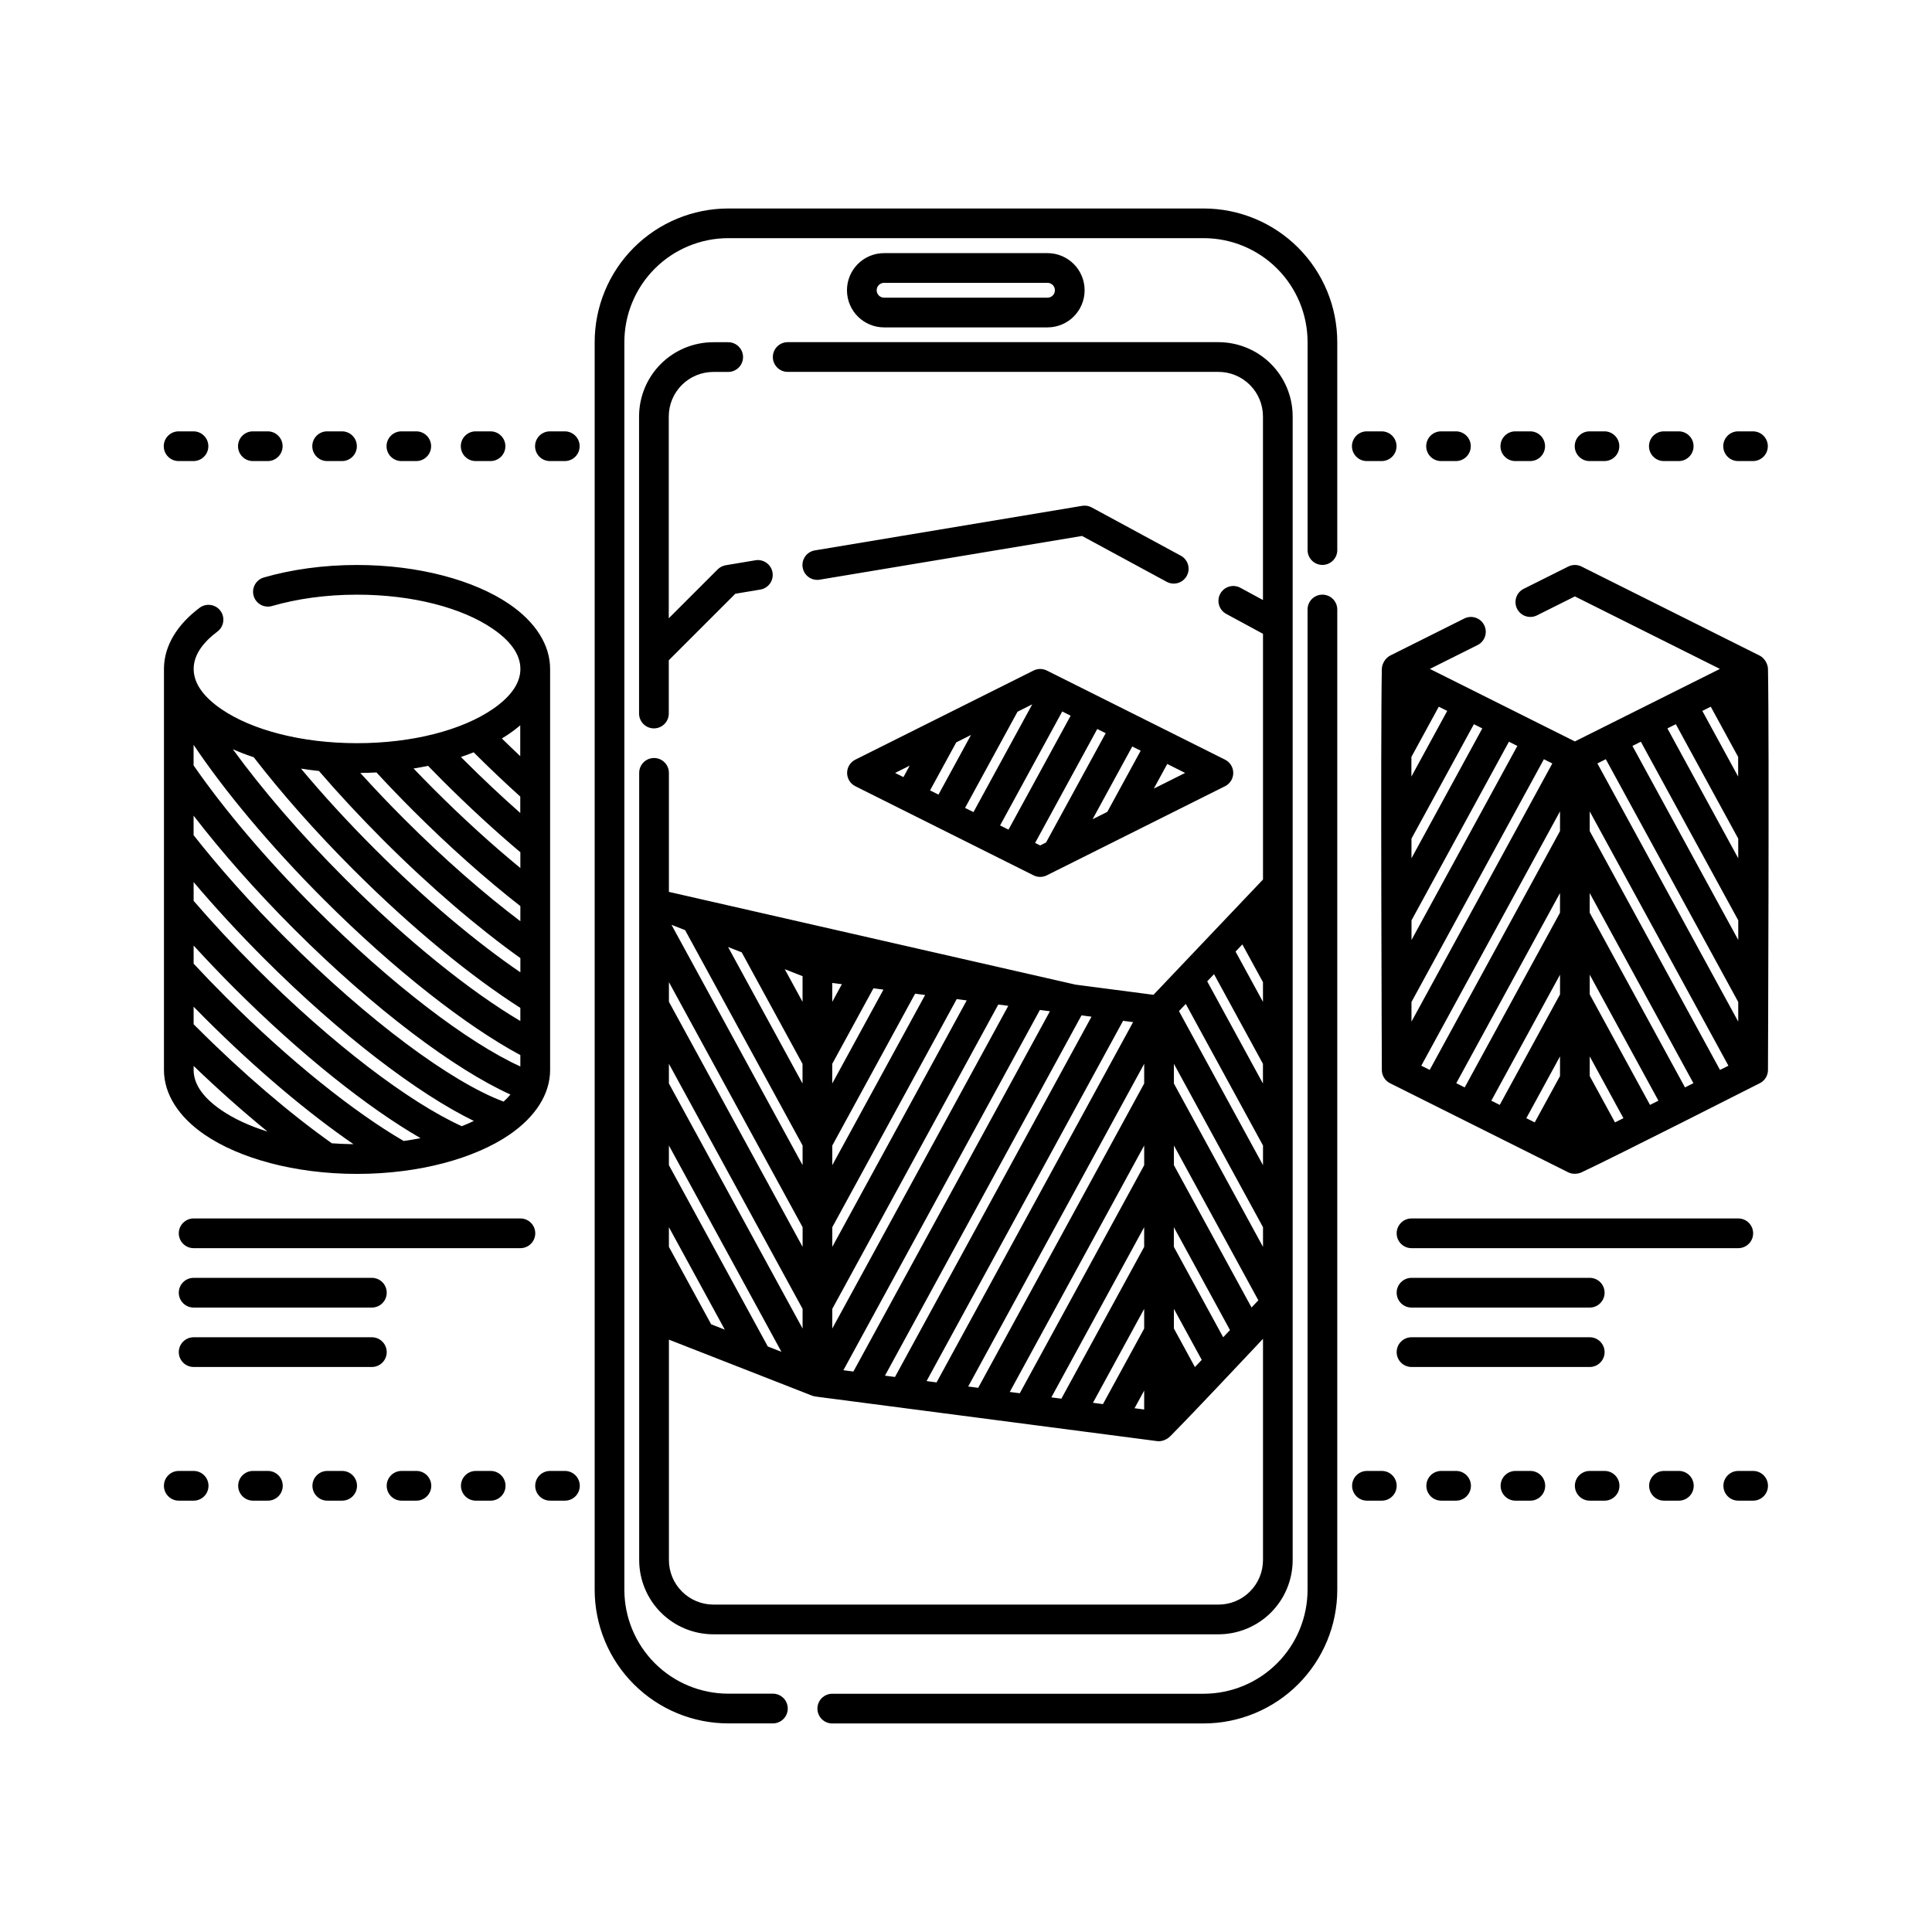
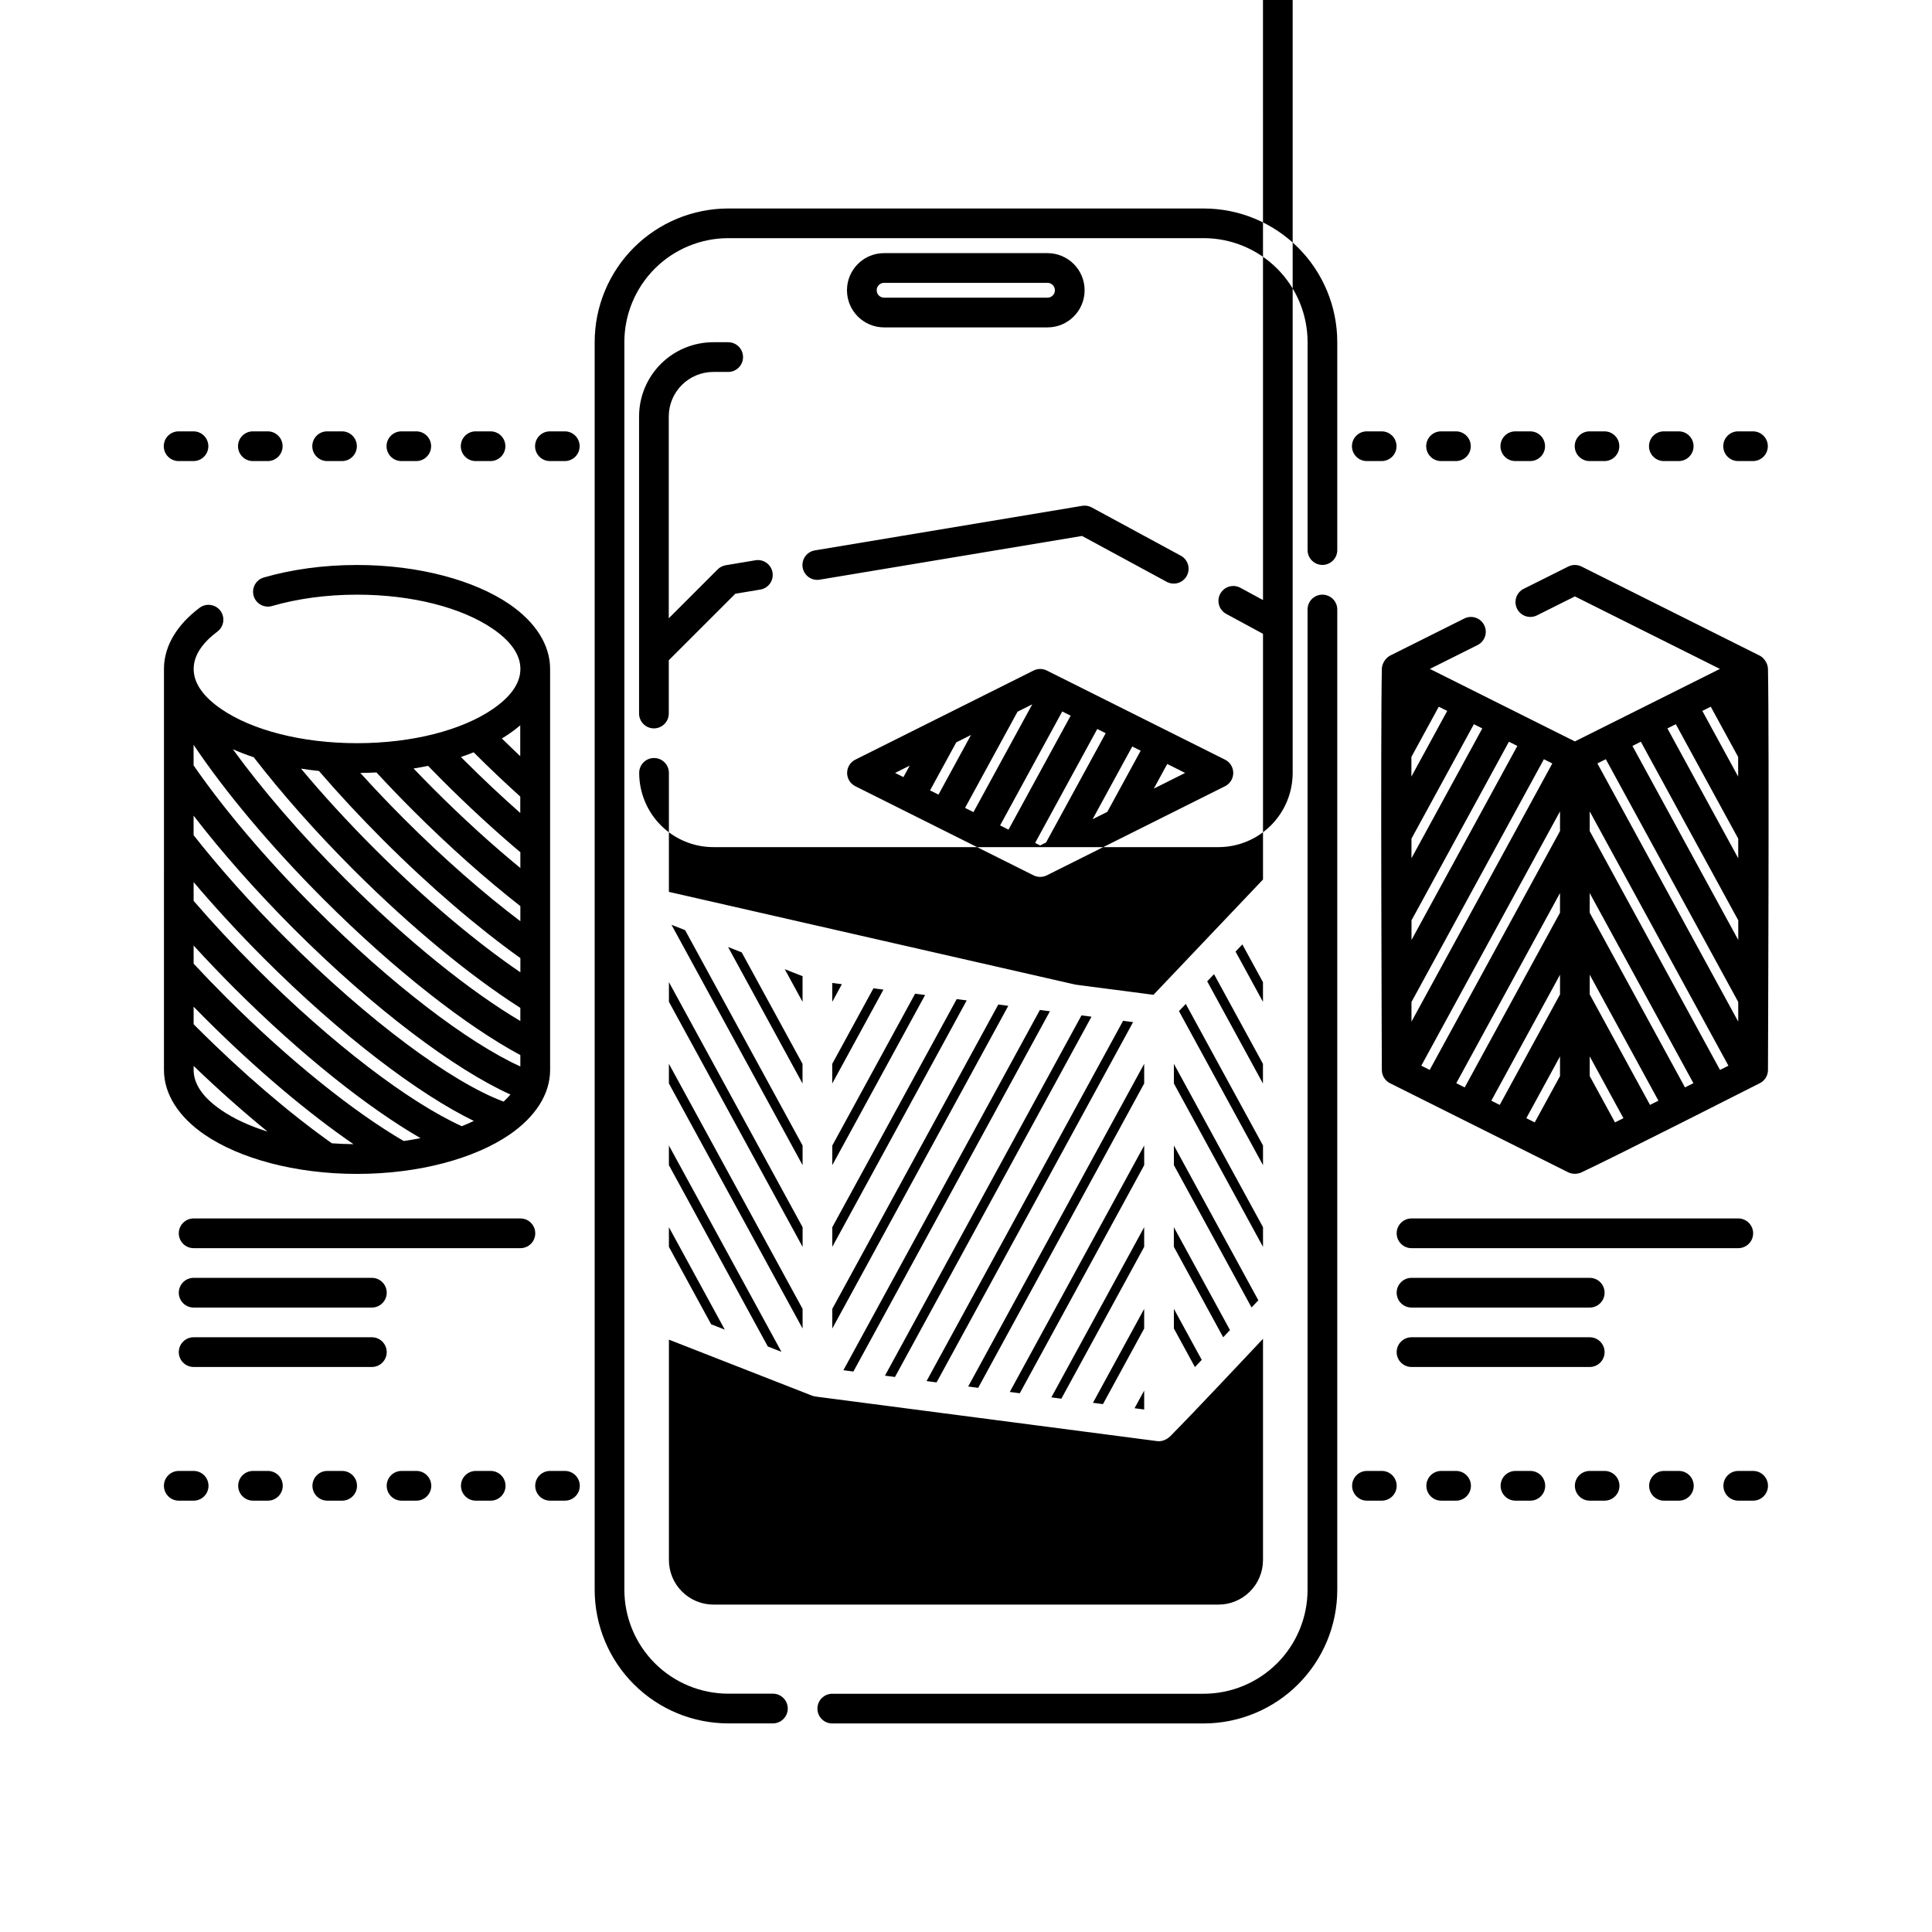
<svg xmlns="http://www.w3.org/2000/svg" fill="#000000" width="800px" height="800px" version="1.1" viewBox="144 144 512 512">
-   <path d="m364.57 600.73h98.398c9.395 0 18.406-3.731 25.047-10.375 6.644-6.644 10.375-15.652 10.375-25.047v-259.78c0-2.172-1.762-3.938-3.938-3.938-2.172 0-3.938 1.762-3.938 3.938v259.78c0 7.309-2.906 14.316-8.07 19.484-5.168 5.168-12.18 8.07-19.484 8.07h-98.398c-2.172 0-3.938 1.762-3.938 3.938 0 2.172 1.762 3.938 3.938 3.938zm133.82-310.95v-55.105c0-9.395-3.731-18.406-10.375-25.047-6.644-6.644-15.652-10.375-25.047-10.375h-125.95c-9.395 0-18.406 3.731-25.047 10.375-6.644 6.644-10.375 15.652-10.375 25.047v330.62c0 9.395 3.731 18.406 10.375 25.047 6.644 6.644 15.652 10.375 25.047 10.375h11.809c2.172 0 3.938-1.762 3.938-3.938 0-2.172-1.762-3.938-3.938-3.938h-11.809c-7.305 0-14.316-2.902-19.484-8.07-5.164-5.168-8.07-12.176-8.07-19.484v-330.62c0-7.309 2.906-14.316 8.07-19.484 5.168-5.168 12.18-8.07 19.484-8.07h125.95c7.305 0 14.316 2.902 19.484 8.07 5.164 5.168 8.07 12.176 8.07 19.484v55.105c0 2.172 1.762 3.938 3.938 3.938 2.172 0 3.938-1.762 3.938-3.938zm-19.68 13.238-6-3.25c-1.91-1.031-4.297-0.324-5.332 1.586-1.035 1.914-0.328 4.301 1.586 5.336l9.746 5.277v65.113l-29.027 30.555-20.656-2.695-107.76-24.582v-31.539c0-2.172-1.762-3.938-3.938-3.938-2.172 0-3.938 1.762-3.938 3.938v208.61c0 5.219 2.074 10.227 5.762 13.918 3.691 3.688 8.699 5.762 13.918 5.762h133.82c5.219 0 10.227-2.074 13.918-5.762 3.688-3.691 5.762-8.699 5.762-13.918v-303.07c0-5.219-2.074-10.227-5.762-13.918-3.691-3.688-8.699-5.762-13.918-5.762h-114.14c-2.172 0-3.938 1.762-3.938 3.938 0 2.172 1.762 3.938 3.938 3.938h114.14c3.133 0 6.137 1.242 8.348 3.461 2.215 2.211 3.461 5.215 3.461 8.348v48.66zm-1.934 197.84c-3.465 3.68-6.926 7.356-10.406 11.023-2.078 2.191-4.156 4.379-6.246 6.562-1.039 1.086-2.082 2.168-3.129 3.246-0.543 0.562-1.137 1.168-1.688 1.73-0.527 0.535-1.035 1.129-1.633 1.594-0.84 0.652-1.961 1.035-3.023 0.898-29.934-3.906-59.863-7.809-89.793-11.715-0.59-0.078-1.164-0.137-1.723-0.359l-37.863-14.816v58.406c0 3.133 1.242 6.137 3.461 8.348 2.211 2.215 5.215 3.461 8.348 3.461h133.82c3.133 0 6.137-1.242 8.348-3.461 2.215-2.211 3.461-5.215 3.461-8.348v-58.629l-1.934 2.055zm-187 40.832h3.938c2.172 0 3.938-1.762 3.938-3.938 0-2.172-1.762-3.938-3.938-3.938h-3.938c-2.172 0-3.938 1.762-3.938 3.938 0 2.172 1.762 3.938 3.938 3.938zm-59.039 0h3.938c2.172 0 3.938-1.762 3.938-3.938 0-2.172-1.762-3.938-3.938-3.938h-3.938c-2.172 0-3.938 1.762-3.938 3.938 0 2.172 1.762 3.938 3.938 3.938zm295.2 0h3.938c2.172 0 3.938-1.762 3.938-3.938 0-2.172-1.762-3.938-3.938-3.938h-3.938c-2.172 0-3.938 1.762-3.938 3.938 0 2.172 1.762 3.938 3.938 3.938zm-255.84 0h3.938c2.172 0 3.938-1.762 3.938-3.938 0-2.172-1.762-3.938-3.938-3.938h-3.938c-2.172 0-3.938 1.762-3.938 3.938 0 2.172 1.762 3.938 3.938 3.938zm-19.68 0h3.938c2.172 0 3.938-1.762 3.938-3.938 0-2.172-1.762-3.938-3.938-3.938h-3.938c-2.172 0-3.938 1.762-3.938 3.938 0 2.172 1.762 3.938 3.938 3.938zm-39.359 0h3.938c2.172 0 3.938-1.762 3.938-3.938 0-2.172-1.762-3.938-3.938-3.938h-3.938c-2.172 0-3.938 1.762-3.938 3.938 0 2.172 1.762 3.938 3.938 3.938zm393.6 0h3.938c2.172 0 3.938-1.762 3.938-3.938 0-2.172-1.762-3.938-3.938-3.938h-3.938c-2.172 0-3.938 1.762-3.938 3.938 0 2.172 1.762 3.938 3.938 3.938zm-59.039 0h3.938c2.172 0 3.938-1.762 3.938-3.938 0-2.172-1.762-3.938-3.938-3.938h-3.938c-2.172 0-3.938 1.762-3.938 3.938 0 2.172 1.762 3.938 3.938 3.938zm19.68 0h3.938c2.172 0 3.938-1.762 3.938-3.938 0-2.172-1.762-3.938-3.938-3.938h-3.938c-2.172 0-3.938 1.762-3.938 3.938 0 2.172 1.762 3.938 3.938 3.938zm19.68 0h3.938c2.172 0 3.938-1.762 3.938-3.938 0-2.172-1.762-3.938-3.938-3.938h-3.938c-2.172 0-3.938 1.762-3.938 3.938 0 2.172 1.762 3.938 3.938 3.938zm-78.719 0h3.938c2.172 0 3.938-1.762 3.938-3.938 0-2.172-1.762-3.938-3.938-3.938h-3.938c-2.172 0-3.938 1.762-3.938 3.938 0 2.172 1.762 3.938 3.938 3.938zm-314.88 0h3.938c2.172 0 3.938-1.762 3.938-3.938 0-2.172-1.762-3.938-3.938-3.938h-3.938c-2.172 0-3.938 1.762-3.938 3.938 0 2.172 1.762 3.938 3.938 3.938zm255.84-29.172-2.551 4.68 2.551 0.332zm-13.574 3.238 2.652 0.348 10.922-20.023v-5.211zm-11.023-1.438 2.652 0.348 21.945-40.234v-5.211l-24.602 45.098zm-11.02-1.438 2.652 0.348 32.969-60.445v-5.211zm-11.023-1.441 2.652 0.348 43.992-80.652v-5.211l-46.645 85.52zm41.051-96.914-52.078 95.477 2.652 0.348 52.078-95.477zm-63.102 94.039 2.652 0.348 52.082-95.48-2.652-0.348zm-11.02-1.441 2.652 0.348 52.078-95.477-2.652-0.348zm87.59-11.047 5.57 10.211 1.805-1.902-7.375-13.52zm-259.78 10.188h47.23c2.172 0 3.938-1.762 3.938-3.938 0-2.172-1.762-3.938-3.938-3.938h-47.23c-2.172 0-3.938 1.762-3.938 3.938 0 2.172 1.762 3.938 3.938 3.938zm322.75 0h47.23c2.172 0 3.938-1.762 3.938-3.938 0-2.172-1.762-3.938-3.938-3.938h-47.23c-2.172 0-3.938 1.762-3.938 3.938 0 2.172 1.762 3.938 3.938 3.938zm-196.8-58.695v5.211l26.207 48.047c1.203 0.469 2.41 0.941 3.613 1.414zm133.82 26.859 13.07 23.961 1.801-1.902-14.875-27.273v5.211zm-133.82-5.211v5.211l11.195 20.523c1.203 0.473 2.41 0.941 3.613 1.414zm0-43.297v5.211l35.426 64.945v-5.211zm89.941-15.363-2.652-0.348-43.992 80.652v5.211l46.645-85.52zm106.86 79.961h47.23c2.172 0 3.938-1.762 3.938-3.938 0-2.172-1.762-3.938-3.938-3.938h-47.23c-2.172 0-3.938 1.762-3.938 3.938 0 2.172 1.762 3.938 3.938 3.938zm-322.75 0h47.23c2.172 0 3.938-1.762 3.938-3.938 0-2.172-1.762-3.938-3.938-3.938h-47.23c-2.172 0-3.938 1.762-3.938 3.938 0 2.172 1.762 3.938 3.938 3.938zm259.78-37.738 20.574 37.715 1.801-1.902-22.375-41.023zm-259.78 21.996h86.594c2.172 0 3.938-1.762 3.938-3.938 0-2.172-1.762-3.938-3.938-3.938h-86.594c-2.172 0-3.938 1.762-3.938 3.938 0 2.172 1.762 3.938 3.938 3.938zm322.75 0h86.594c2.172 0 3.938-1.762 3.938-3.938 0-2.172-1.762-3.938-3.938-3.938h-86.594c-2.172 0-3.938 1.762-3.938 3.938 0 2.172 1.762 3.938 3.938 3.938zm-117.88-65.656-2.652-0.348-32.969 60.445v5.211zm54.906 16.805v5.211l23.617 43.297v-5.211zm-133.82-21.648v5.211l35.426 64.945v-5.211zm-133.82-83.281-0.004 106.55c0 6.359 3.844 12.426 10.836 17.195 9.105 6.207 23.77 10.355 40.332 10.355s31.227-4.148 40.332-10.355c6.992-4.769 10.836-10.836 10.836-17.195v-106.27c0-6.359-3.844-12.426-10.836-17.195-9.105-6.207-23.77-10.355-40.332-10.355-8.996 0-17.441 1.211-24.711 3.316-2.086 0.605-3.289 2.789-2.688 4.875 0.605 2.086 2.789 3.289 4.875 2.684 6.629-1.918 14.32-3.008 22.523-3.008 14.719 0 27.805 3.473 35.895 8.988 4.477 3.051 7.398 6.621 7.398 10.691 0 4.07-2.926 7.641-7.398 10.691-8.094 5.519-21.176 8.988-35.895 8.988s-27.805-3.473-35.895-8.988c-4.477-3.051-7.398-6.621-7.398-10.691 0-3.715 2.473-7.027 6.301-9.906 1.734-1.305 2.086-3.773 0.781-5.512-1.305-1.734-3.773-2.086-5.512-0.781-6.023 4.527-9.336 10.09-9.438 15.918zm324.95-3.254c-1.238 0.621-2.176 2.144-2.203 3.535-0.367 18.301 0 106.27 0 106.27 0 1.492 0.844 2.856 2.176 3.519l47.23 23.617c1.047 0.527 2.457 0.496 3.519 0 8.457-3.938 47.23-23.617 47.23-23.617 1.336-0.664 2.176-2.027 2.176-3.519 0 0 0.367-87.969 0-106.27-0.027-1.391-0.965-2.914-2.203-3.535-8.375-4.188-47.203-23.602-47.203-23.602-1.105-0.555-2.414-0.555-3.519 0l-11.809 5.902c-1.945 0.969-2.731 3.336-1.758 5.277 0.969 1.945 3.336 2.731 5.277 1.758l10.047-5.023 38.43 19.215-38.43 19.215-38.43-19.215 12.637-6.32c1.945-0.969 2.731-3.336 1.758-5.277-0.969-1.945-3.336-2.731-5.277-1.758 0 0-15.684 7.84-19.652 9.824zm-147.84 129.83v5.211l24.602-45.098-2.652-0.348-21.945 40.234zm93.68-37.52-1.805 1.902 22.27 40.828v-5.211zm-101.55 42.73v-5.211l-31.133-57.074-3.609-1.414zm-161.38-41.992v4.644c0.223 0.227 0.449 0.453 0.676 0.68 12.445 12.445 24.914 23.043 35.945 30.867 1.879 0.137 3.793 0.219 5.738 0.238-11.922-8.195-25.672-19.703-39.379-33.414-1.004-1.008-2-2.012-2.981-3.019zm0-16.203v4.797c2.734 2.941 5.59 5.898 8.551 8.859 16.898 16.898 33.828 30.383 47.113 38.133 1.523-0.211 3.012-0.469 4.465-0.758-13.852-7.996-31.602-22.012-49.273-39.68-3.793-3.793-7.418-7.594-10.852-11.352zm0 31.895v1.066c0 4.07 2.926 7.641 7.398 10.691 3.305 2.254 7.445 4.168 12.191 5.644-6.34-5.164-12.945-11.008-19.59-17.402zm0-48.711v4.969c4.988 5.777 10.492 11.711 16.422 17.637 20.328 20.328 40.684 35.73 54.641 42.078 1.109-0.438 2.176-0.902 3.195-1.395-14.555-7.062-35.109-22.574-55.531-42.992-6.832-6.836-13.121-13.68-18.723-20.297zm369.98 46.188v5.211l6.699 12.277 2.231-1.113zm-16.805 16.375 2.231 1.113 6.699-12.277v-5.211zm16.805-38.023v5.211l15.977 29.289 2.231-1.117zm-26.078 33.383 2.231 1.117 15.977-29.289v-5.211zm-343.91-75.531v5.172c6.828 8.672 15.047 17.926 24.293 27.172 22.012 22.012 44.016 38.273 57.859 43.43 0.668-0.609 1.273-1.23 1.812-1.879-14.605-6.578-36.059-22.551-57.367-43.859-10.25-10.254-19.273-20.523-26.594-30.035zm369.98 20.504v5.211l25.254 46.297 2.231-1.117zm-35.355 50.391 2.231 1.117 25.254-46.297v-5.211zm-165.38-5.125v5.211l13.574-24.887-2.652-0.348zm101.18-23.766-1.805 1.902 14.77 27.074v-5.211l-12.961-23.766zm-125.17-5.785-3.613-1.414 19.73 36.176v-5.211zm224.73-37.359v5.211l34.531 63.305 2.231-1.113-36.762-67.398zm-44.633 67.398 2.231 1.113 34.531-63.305v-5.211l-36.762 67.398zm-325.35-79.578c7.934 11.469 19.016 24.645 32.164 37.793 20.254 20.254 40.516 35.637 54.426 41.992v-3.023c-14.188-7.621-33.199-22.352-52.125-41.277-14.305-14.309-26.215-28.656-34.469-40.941v5.457zm374.25-1.645-2.231 1.117 37.324 68.426v-5.207l-35.094-64.34zm-16.406 0-35.094 64.34v5.207l37.324-68.426-2.231-1.117zm-271.25 65.902c-12.957-8.25-28.625-21.02-44.254-36.641-10.164-10.164-19.117-20.344-26.398-29.781-1.945-0.645-3.793-1.359-5.539-2.125 7.68 10.578 17.82 22.398 29.633 34.211 16.672 16.672 33.371 30.023 46.555 37.809v-3.477zm85.207-6.281-2.551-0.332v5.012zm106.13-10.543c-0.602 0.633-1.199 1.266-1.801 1.902l7.266 13.324v-5.211l-5.465-10.012zm-116.55 15.223v-6.805l-4.719-1.852zm-74.785-11.598c-11.191-8-23.801-18.73-36.379-31.312-6.141-6.141-11.84-12.289-16.996-18.273-1.617-0.168-3.203-0.379-4.758-0.625 5.754 6.891 12.297 14.051 19.453 21.207 13.492 13.492 27.012 24.812 38.684 32.773v-3.769zm296.94-57.34-2.231 1.117 28.047 51.422v-5.207zm-34.961 0-25.816 47.332v5.207l28.047-51.422zm-261.98 43.566c-9.078-7.102-18.797-15.703-28.508-25.41-3.344-3.344-6.559-6.691-9.625-10.012-1.414 0.07-2.836 0.117-4.281 0.129 3.644 4.031 7.527 8.113 11.602 12.191 10.551 10.551 21.121 19.77 30.812 27.102zm88.77-31.773 47.23 23.617c1.105 0.555 2.414 0.555 3.519 0l47.23-23.617c1.336-0.664 2.176-2.027 2.176-3.519 0-1.492-0.844-2.856-2.176-3.519l-47.23-23.617c-1.105-0.555-2.414-0.555-3.519 0l-47.23 23.617c-1.336 0.664-2.176 2.027-2.176 3.519 0 1.492 0.844 2.856 2.176 3.519zm-88.77 17.5c-6.723-5.672-13.68-12.059-20.637-19.012-1.297-1.297-2.57-2.594-3.824-3.887-1.254 0.262-2.539 0.496-3.84 0.703 1.742 1.828 3.535 3.656 5.363 5.488 7.754 7.754 15.52 14.793 22.938 20.887v-4.184zm306.21-33.934-2.231 1.113 18.77 34.414v-5.207zm-53.516 0-16.539 30.32v5.207l18.77-34.414zm-113.38 31.348 15.805-28.965-2.234-1.117-16.469 30.195 1.34 0.668 1.562-0.785zm-12.18-4.527 2.231 1.117 16.469-30.195-2.231-1.113zm24.508-1.637 3.906-1.953 8.844-16.211-2.231-1.113-10.516 19.277zm-151.66-6c-4.086-3.688-8.223-7.609-12.359-11.734-1.09 0.438-2.215 0.852-3.375 1.238 0.219 0.219 0.441 0.441 0.664 0.664 5.051 5.051 10.105 9.797 15.066 14.176v-4.348zm131.77-22.492-13.902 25.488 2.231 1.113 15.574-28.555-3.906 1.953zm-16.234 8.121-6.945 12.73 2.234 1.117 8.617-15.805zm55.914 5.727-3.559 6.527 8.301-4.152zm-72.121 2.375 2.211 1.105 1.66-3.043zm216.16-17.555-2.234 1.117 9.492 17.402v-5.207zm-72.078 0-7.258 13.312v5.207l9.492-17.402zm-243.42 4.941c-0.914 0.781-1.902 1.535-2.965 2.258-0.613 0.418-1.246 0.824-1.914 1.223 1.629 1.594 3.254 3.16 4.875 4.691v-8.176zm39.359-17.242 17.637-17.633c-0.004 0 6.625-1.105 6.625-1.105 2.144-0.359 3.594-2.387 3.234-4.531-0.355-2.141-2.387-3.59-4.527-3.234l-7.871 1.316c-0.812 0.133-1.559 0.52-2.137 1.098l-12.961 12.961v-53.477c0-3.133 1.242-6.137 3.461-8.348 2.211-2.215 5.215-3.461 8.348-3.461h3.938c2.172 0 3.938-1.762 3.938-3.938 0-2.172-1.762-3.938-3.938-3.938h-3.938c-5.219 0-10.227 2.074-13.918 5.762-3.688 3.691-5.762 8.699-5.762 13.918v78.719c0 2.172 1.762 3.938 3.938 3.938 2.172 0 3.938-1.762 3.938-3.938v-14.113zm40.004-21.363 69.52-11.582 22.426 12.148c1.91 1.035 4.297 0.328 5.332-1.586 1.035-1.91 0.328-4.297-1.586-5.332l-23.617-12.793c-0.766-0.418-1.656-0.566-2.519-0.422l-70.848 11.809c-2.144 0.355-3.594 2.387-3.234 4.527 0.355 2.144 2.387 3.594 4.527 3.234zm148.92-39.305h-3.938c-2.172 0-3.938 1.762-3.938 3.938 0 2.172 1.762 3.938 3.938 3.938h3.938c2.172 0 3.938-1.762 3.938-3.938 0-2.172-1.762-3.938-3.938-3.938zm59.039 0h-3.938c-2.172 0-3.938 1.762-3.938 3.938 0 2.172 1.762 3.938 3.938 3.938h3.938c2.172 0 3.938-1.762 3.938-3.938 0-2.172-1.762-3.938-3.938-3.938zm19.68 0h-3.938c-2.172 0-3.938 1.762-3.938 3.938 0 2.172 1.762 3.938 3.938 3.938h3.938c2.172 0 3.938-1.762 3.938-3.938 0-2.172-1.762-3.938-3.938-3.938zm-39.359 0h-3.938c-2.172 0-3.938 1.762-3.938 3.938 0 2.172 1.762 3.938 3.938 3.938h3.938c2.172 0 3.938-1.762 3.938-3.938 0-2.172-1.762-3.938-3.938-3.938zm59.039 0h-3.938c-2.172 0-3.938 1.762-3.938 3.938 0 2.172 1.762 3.938 3.938 3.938h3.938c2.172 0 3.938-1.762 3.938-3.938 0-2.172-1.762-3.938-3.938-3.938zm-413.28 0h-3.938c-2.172 0-3.938 1.762-3.938 3.938 0 2.172 1.762 3.938 3.938 3.938h3.938c2.172 0 3.938-1.762 3.938-3.938 0-2.172-1.762-3.938-3.938-3.938zm39.359 0h-3.938c-2.172 0-3.938 1.762-3.938 3.938 0 2.172 1.762 3.938 3.938 3.938h3.938c2.172 0 3.938-1.762 3.938-3.938 0-2.172-1.762-3.938-3.938-3.938zm19.68 0h-3.938c-2.172 0-3.938 1.762-3.938 3.938 0 2.172 1.762 3.938 3.938 3.938h3.938c2.172 0 3.938-1.762 3.938-3.938 0-2.172-1.762-3.938-3.938-3.938zm19.68 0h-3.938c-2.172 0-3.938 1.762-3.938 3.938 0 2.172 1.762 3.938 3.938 3.938h3.938c2.172 0 3.938-1.762 3.938-3.938 0-2.172-1.762-3.938-3.938-3.938zm19.68 0h-3.938c-2.172 0-3.938 1.762-3.938 3.938 0 2.172 1.762 3.938 3.938 3.938h3.938c2.172 0 3.938-1.762 3.938-3.938 0-2.172-1.762-3.938-3.938-3.938zm236.16 0h-3.938c-2.172 0-3.938 1.762-3.938 3.938 0 2.172 1.762 3.938 3.938 3.938h3.938c2.172 0 3.938-1.762 3.938-3.938 0-2.172-1.762-3.938-3.938-3.938zm-314.88 0h-3.938c-2.172 0-3.938 1.762-3.938 3.938 0 2.172 1.762 3.938 3.938 3.938h3.938c2.172 0 3.938-1.762 3.938-3.938 0-2.172-1.762-3.938-3.938-3.938zm216.48-37.391c0-5.438-4.406-9.84-9.84-9.84h-43.297c-5.438 0-9.84 4.406-9.84 9.84 0 5.438 4.406 9.84 9.84 9.84h43.297c5.438 0 9.84-4.406 9.84-9.84zm-7.871 0c0 1.086-0.883 1.969-1.969 1.969h-43.297c-1.086 0-1.969-0.883-1.969-1.969 0-1.086 0.883-1.969 1.969-1.969h43.297c1.086 0 1.969 0.883 1.969 1.969z" fill-rule="evenodd" />
+   <path d="m364.57 600.73h98.398c9.395 0 18.406-3.731 25.047-10.375 6.644-6.644 10.375-15.652 10.375-25.047v-259.78c0-2.172-1.762-3.938-3.938-3.938-2.172 0-3.938 1.762-3.938 3.938v259.78c0 7.309-2.906 14.316-8.07 19.484-5.168 5.168-12.18 8.07-19.484 8.07h-98.398c-2.172 0-3.938 1.762-3.938 3.938 0 2.172 1.762 3.938 3.938 3.938zm133.82-310.95v-55.105c0-9.395-3.731-18.406-10.375-25.047-6.644-6.644-15.652-10.375-25.047-10.375h-125.95c-9.395 0-18.406 3.731-25.047 10.375-6.644 6.644-10.375 15.652-10.375 25.047v330.62c0 9.395 3.731 18.406 10.375 25.047 6.644 6.644 15.652 10.375 25.047 10.375h11.809c2.172 0 3.938-1.762 3.938-3.938 0-2.172-1.762-3.938-3.938-3.938h-11.809c-7.305 0-14.316-2.902-19.484-8.07-5.164-5.168-8.07-12.176-8.07-19.484v-330.62c0-7.309 2.906-14.316 8.07-19.484 5.168-5.168 12.18-8.07 19.484-8.07h125.95c7.305 0 14.316 2.902 19.484 8.07 5.164 5.168 8.07 12.176 8.07 19.484v55.105c0 2.172 1.762 3.938 3.938 3.938 2.172 0 3.938-1.762 3.938-3.938zm-19.68 13.238-6-3.25c-1.91-1.031-4.297-0.324-5.332 1.586-1.035 1.914-0.328 4.301 1.586 5.336l9.746 5.277v65.113l-29.027 30.555-20.656-2.695-107.76-24.582v-31.539c0-2.172-1.762-3.938-3.938-3.938-2.172 0-3.938 1.762-3.938 3.938c0 5.219 2.074 10.227 5.762 13.918 3.691 3.688 8.699 5.762 13.918 5.762h133.82c5.219 0 10.227-2.074 13.918-5.762 3.688-3.691 5.762-8.699 5.762-13.918v-303.07c0-5.219-2.074-10.227-5.762-13.918-3.691-3.688-8.699-5.762-13.918-5.762h-114.14c-2.172 0-3.938 1.762-3.938 3.938 0 2.172 1.762 3.938 3.938 3.938h114.14c3.133 0 6.137 1.242 8.348 3.461 2.215 2.211 3.461 5.215 3.461 8.348v48.66zm-1.934 197.84c-3.465 3.68-6.926 7.356-10.406 11.023-2.078 2.191-4.156 4.379-6.246 6.562-1.039 1.086-2.082 2.168-3.129 3.246-0.543 0.562-1.137 1.168-1.688 1.73-0.527 0.535-1.035 1.129-1.633 1.594-0.84 0.652-1.961 1.035-3.023 0.898-29.934-3.906-59.863-7.809-89.793-11.715-0.59-0.078-1.164-0.137-1.723-0.359l-37.863-14.816v58.406c0 3.133 1.242 6.137 3.461 8.348 2.211 2.215 5.215 3.461 8.348 3.461h133.82c3.133 0 6.137-1.242 8.348-3.461 2.215-2.211 3.461-5.215 3.461-8.348v-58.629l-1.934 2.055zm-187 40.832h3.938c2.172 0 3.938-1.762 3.938-3.938 0-2.172-1.762-3.938-3.938-3.938h-3.938c-2.172 0-3.938 1.762-3.938 3.938 0 2.172 1.762 3.938 3.938 3.938zm-59.039 0h3.938c2.172 0 3.938-1.762 3.938-3.938 0-2.172-1.762-3.938-3.938-3.938h-3.938c-2.172 0-3.938 1.762-3.938 3.938 0 2.172 1.762 3.938 3.938 3.938zm295.2 0h3.938c2.172 0 3.938-1.762 3.938-3.938 0-2.172-1.762-3.938-3.938-3.938h-3.938c-2.172 0-3.938 1.762-3.938 3.938 0 2.172 1.762 3.938 3.938 3.938zm-255.84 0h3.938c2.172 0 3.938-1.762 3.938-3.938 0-2.172-1.762-3.938-3.938-3.938h-3.938c-2.172 0-3.938 1.762-3.938 3.938 0 2.172 1.762 3.938 3.938 3.938zm-19.68 0h3.938c2.172 0 3.938-1.762 3.938-3.938 0-2.172-1.762-3.938-3.938-3.938h-3.938c-2.172 0-3.938 1.762-3.938 3.938 0 2.172 1.762 3.938 3.938 3.938zm-39.359 0h3.938c2.172 0 3.938-1.762 3.938-3.938 0-2.172-1.762-3.938-3.938-3.938h-3.938c-2.172 0-3.938 1.762-3.938 3.938 0 2.172 1.762 3.938 3.938 3.938zm393.6 0h3.938c2.172 0 3.938-1.762 3.938-3.938 0-2.172-1.762-3.938-3.938-3.938h-3.938c-2.172 0-3.938 1.762-3.938 3.938 0 2.172 1.762 3.938 3.938 3.938zm-59.039 0h3.938c2.172 0 3.938-1.762 3.938-3.938 0-2.172-1.762-3.938-3.938-3.938h-3.938c-2.172 0-3.938 1.762-3.938 3.938 0 2.172 1.762 3.938 3.938 3.938zm19.68 0h3.938c2.172 0 3.938-1.762 3.938-3.938 0-2.172-1.762-3.938-3.938-3.938h-3.938c-2.172 0-3.938 1.762-3.938 3.938 0 2.172 1.762 3.938 3.938 3.938zm19.68 0h3.938c2.172 0 3.938-1.762 3.938-3.938 0-2.172-1.762-3.938-3.938-3.938h-3.938c-2.172 0-3.938 1.762-3.938 3.938 0 2.172 1.762 3.938 3.938 3.938zm-78.719 0h3.938c2.172 0 3.938-1.762 3.938-3.938 0-2.172-1.762-3.938-3.938-3.938h-3.938c-2.172 0-3.938 1.762-3.938 3.938 0 2.172 1.762 3.938 3.938 3.938zm-314.88 0h3.938c2.172 0 3.938-1.762 3.938-3.938 0-2.172-1.762-3.938-3.938-3.938h-3.938c-2.172 0-3.938 1.762-3.938 3.938 0 2.172 1.762 3.938 3.938 3.938zm255.84-29.172-2.551 4.68 2.551 0.332zm-13.574 3.238 2.652 0.348 10.922-20.023v-5.211zm-11.023-1.438 2.652 0.348 21.945-40.234v-5.211l-24.602 45.098zm-11.02-1.438 2.652 0.348 32.969-60.445v-5.211zm-11.023-1.441 2.652 0.348 43.992-80.652v-5.211l-46.645 85.52zm41.051-96.914-52.078 95.477 2.652 0.348 52.078-95.477zm-63.102 94.039 2.652 0.348 52.082-95.48-2.652-0.348zm-11.02-1.441 2.652 0.348 52.078-95.477-2.652-0.348zm87.59-11.047 5.57 10.211 1.805-1.902-7.375-13.52zm-259.78 10.188h47.23c2.172 0 3.938-1.762 3.938-3.938 0-2.172-1.762-3.938-3.938-3.938h-47.23c-2.172 0-3.938 1.762-3.938 3.938 0 2.172 1.762 3.938 3.938 3.938zm322.75 0h47.23c2.172 0 3.938-1.762 3.938-3.938 0-2.172-1.762-3.938-3.938-3.938h-47.23c-2.172 0-3.938 1.762-3.938 3.938 0 2.172 1.762 3.938 3.938 3.938zm-196.8-58.695v5.211l26.207 48.047c1.203 0.469 2.41 0.941 3.613 1.414zm133.82 26.859 13.07 23.961 1.801-1.902-14.875-27.273v5.211zm-133.82-5.211v5.211l11.195 20.523c1.203 0.473 2.41 0.941 3.613 1.414zm0-43.297v5.211l35.426 64.945v-5.211zm89.941-15.363-2.652-0.348-43.992 80.652v5.211l46.645-85.52zm106.86 79.961h47.23c2.172 0 3.938-1.762 3.938-3.938 0-2.172-1.762-3.938-3.938-3.938h-47.23c-2.172 0-3.938 1.762-3.938 3.938 0 2.172 1.762 3.938 3.938 3.938zm-322.75 0h47.23c2.172 0 3.938-1.762 3.938-3.938 0-2.172-1.762-3.938-3.938-3.938h-47.23c-2.172 0-3.938 1.762-3.938 3.938 0 2.172 1.762 3.938 3.938 3.938zm259.78-37.738 20.574 37.715 1.801-1.902-22.375-41.023zm-259.78 21.996h86.594c2.172 0 3.938-1.762 3.938-3.938 0-2.172-1.762-3.938-3.938-3.938h-86.594c-2.172 0-3.938 1.762-3.938 3.938 0 2.172 1.762 3.938 3.938 3.938zm322.75 0h86.594c2.172 0 3.938-1.762 3.938-3.938 0-2.172-1.762-3.938-3.938-3.938h-86.594c-2.172 0-3.938 1.762-3.938 3.938 0 2.172 1.762 3.938 3.938 3.938zm-117.88-65.656-2.652-0.348-32.969 60.445v5.211zm54.906 16.805v5.211l23.617 43.297v-5.211zm-133.82-21.648v5.211l35.426 64.945v-5.211zm-133.82-83.281-0.004 106.55c0 6.359 3.844 12.426 10.836 17.195 9.105 6.207 23.77 10.355 40.332 10.355s31.227-4.148 40.332-10.355c6.992-4.769 10.836-10.836 10.836-17.195v-106.27c0-6.359-3.844-12.426-10.836-17.195-9.105-6.207-23.77-10.355-40.332-10.355-8.996 0-17.441 1.211-24.711 3.316-2.086 0.605-3.289 2.789-2.688 4.875 0.605 2.086 2.789 3.289 4.875 2.684 6.629-1.918 14.32-3.008 22.523-3.008 14.719 0 27.805 3.473 35.895 8.988 4.477 3.051 7.398 6.621 7.398 10.691 0 4.07-2.926 7.641-7.398 10.691-8.094 5.519-21.176 8.988-35.895 8.988s-27.805-3.473-35.895-8.988c-4.477-3.051-7.398-6.621-7.398-10.691 0-3.715 2.473-7.027 6.301-9.906 1.734-1.305 2.086-3.773 0.781-5.512-1.305-1.734-3.773-2.086-5.512-0.781-6.023 4.527-9.336 10.09-9.438 15.918zm324.95-3.254c-1.238 0.621-2.176 2.144-2.203 3.535-0.367 18.301 0 106.27 0 106.27 0 1.492 0.844 2.856 2.176 3.519l47.23 23.617c1.047 0.527 2.457 0.496 3.519 0 8.457-3.938 47.23-23.617 47.23-23.617 1.336-0.664 2.176-2.027 2.176-3.519 0 0 0.367-87.969 0-106.27-0.027-1.391-0.965-2.914-2.203-3.535-8.375-4.188-47.203-23.602-47.203-23.602-1.105-0.555-2.414-0.555-3.519 0l-11.809 5.902c-1.945 0.969-2.731 3.336-1.758 5.277 0.969 1.945 3.336 2.731 5.277 1.758l10.047-5.023 38.43 19.215-38.43 19.215-38.43-19.215 12.637-6.32c1.945-0.969 2.731-3.336 1.758-5.277-0.969-1.945-3.336-2.731-5.277-1.758 0 0-15.684 7.84-19.652 9.824zm-147.84 129.83v5.211l24.602-45.098-2.652-0.348-21.945 40.234zm93.68-37.52-1.805 1.902 22.27 40.828v-5.211zm-101.55 42.73v-5.211l-31.133-57.074-3.609-1.414zm-161.38-41.992v4.644c0.223 0.227 0.449 0.453 0.676 0.68 12.445 12.445 24.914 23.043 35.945 30.867 1.879 0.137 3.793 0.219 5.738 0.238-11.922-8.195-25.672-19.703-39.379-33.414-1.004-1.008-2-2.012-2.981-3.019zm0-16.203v4.797c2.734 2.941 5.59 5.898 8.551 8.859 16.898 16.898 33.828 30.383 47.113 38.133 1.523-0.211 3.012-0.469 4.465-0.758-13.852-7.996-31.602-22.012-49.273-39.68-3.793-3.793-7.418-7.594-10.852-11.352zm0 31.895v1.066c0 4.07 2.926 7.641 7.398 10.691 3.305 2.254 7.445 4.168 12.191 5.644-6.34-5.164-12.945-11.008-19.59-17.402zm0-48.711v4.969c4.988 5.777 10.492 11.711 16.422 17.637 20.328 20.328 40.684 35.73 54.641 42.078 1.109-0.438 2.176-0.902 3.195-1.395-14.555-7.062-35.109-22.574-55.531-42.992-6.832-6.836-13.121-13.68-18.723-20.297zm369.98 46.188v5.211l6.699 12.277 2.231-1.113zm-16.805 16.375 2.231 1.113 6.699-12.277v-5.211zm16.805-38.023v5.211l15.977 29.289 2.231-1.117zm-26.078 33.383 2.231 1.117 15.977-29.289v-5.211zm-343.91-75.531v5.172c6.828 8.672 15.047 17.926 24.293 27.172 22.012 22.012 44.016 38.273 57.859 43.43 0.668-0.609 1.273-1.23 1.812-1.879-14.605-6.578-36.059-22.551-57.367-43.859-10.25-10.254-19.273-20.523-26.594-30.035zm369.98 20.504v5.211l25.254 46.297 2.231-1.117zm-35.355 50.391 2.231 1.117 25.254-46.297v-5.211zm-165.38-5.125v5.211l13.574-24.887-2.652-0.348zm101.18-23.766-1.805 1.902 14.77 27.074v-5.211l-12.961-23.766zm-125.17-5.785-3.613-1.414 19.73 36.176v-5.211zm224.73-37.359v5.211l34.531 63.305 2.231-1.113-36.762-67.398zm-44.633 67.398 2.231 1.113 34.531-63.305v-5.211l-36.762 67.398zm-325.35-79.578c7.934 11.469 19.016 24.645 32.164 37.793 20.254 20.254 40.516 35.637 54.426 41.992v-3.023c-14.188-7.621-33.199-22.352-52.125-41.277-14.305-14.309-26.215-28.656-34.469-40.941v5.457zm374.25-1.645-2.231 1.117 37.324 68.426v-5.207l-35.094-64.34zm-16.406 0-35.094 64.34v5.207l37.324-68.426-2.231-1.117zm-271.25 65.902c-12.957-8.25-28.625-21.02-44.254-36.641-10.164-10.164-19.117-20.344-26.398-29.781-1.945-0.645-3.793-1.359-5.539-2.125 7.68 10.578 17.82 22.398 29.633 34.211 16.672 16.672 33.371 30.023 46.555 37.809v-3.477zm85.207-6.281-2.551-0.332v5.012zm106.13-10.543c-0.602 0.633-1.199 1.266-1.801 1.902l7.266 13.324v-5.211l-5.465-10.012zm-116.55 15.223v-6.805l-4.719-1.852zm-74.785-11.598c-11.191-8-23.801-18.73-36.379-31.312-6.141-6.141-11.84-12.289-16.996-18.273-1.617-0.168-3.203-0.379-4.758-0.625 5.754 6.891 12.297 14.051 19.453 21.207 13.492 13.492 27.012 24.812 38.684 32.773v-3.769zm296.94-57.34-2.231 1.117 28.047 51.422v-5.207zm-34.961 0-25.816 47.332v5.207l28.047-51.422zm-261.98 43.566c-9.078-7.102-18.797-15.703-28.508-25.41-3.344-3.344-6.559-6.691-9.625-10.012-1.414 0.07-2.836 0.117-4.281 0.129 3.644 4.031 7.527 8.113 11.602 12.191 10.551 10.551 21.121 19.77 30.812 27.102zm88.77-31.773 47.23 23.617c1.105 0.555 2.414 0.555 3.519 0l47.23-23.617c1.336-0.664 2.176-2.027 2.176-3.519 0-1.492-0.844-2.856-2.176-3.519l-47.23-23.617c-1.105-0.555-2.414-0.555-3.519 0l-47.23 23.617c-1.336 0.664-2.176 2.027-2.176 3.519 0 1.492 0.844 2.856 2.176 3.519zm-88.77 17.5c-6.723-5.672-13.68-12.059-20.637-19.012-1.297-1.297-2.57-2.594-3.824-3.887-1.254 0.262-2.539 0.496-3.84 0.703 1.742 1.828 3.535 3.656 5.363 5.488 7.754 7.754 15.52 14.793 22.938 20.887v-4.184zm306.21-33.934-2.231 1.113 18.77 34.414v-5.207zm-53.516 0-16.539 30.32v5.207l18.77-34.414zm-113.38 31.348 15.805-28.965-2.234-1.117-16.469 30.195 1.34 0.668 1.562-0.785zm-12.18-4.527 2.231 1.117 16.469-30.195-2.231-1.113zm24.508-1.637 3.906-1.953 8.844-16.211-2.231-1.113-10.516 19.277zm-151.66-6c-4.086-3.688-8.223-7.609-12.359-11.734-1.09 0.438-2.215 0.852-3.375 1.238 0.219 0.219 0.441 0.441 0.664 0.664 5.051 5.051 10.105 9.797 15.066 14.176v-4.348zm131.77-22.492-13.902 25.488 2.231 1.113 15.574-28.555-3.906 1.953zm-16.234 8.121-6.945 12.73 2.234 1.117 8.617-15.805zm55.914 5.727-3.559 6.527 8.301-4.152zm-72.121 2.375 2.211 1.105 1.66-3.043zm216.16-17.555-2.234 1.117 9.492 17.402v-5.207zm-72.078 0-7.258 13.312v5.207l9.492-17.402zm-243.42 4.941c-0.914 0.781-1.902 1.535-2.965 2.258-0.613 0.418-1.246 0.824-1.914 1.223 1.629 1.594 3.254 3.16 4.875 4.691v-8.176zm39.359-17.242 17.637-17.633c-0.004 0 6.625-1.105 6.625-1.105 2.144-0.359 3.594-2.387 3.234-4.531-0.355-2.141-2.387-3.59-4.527-3.234l-7.871 1.316c-0.812 0.133-1.559 0.52-2.137 1.098l-12.961 12.961v-53.477c0-3.133 1.242-6.137 3.461-8.348 2.211-2.215 5.215-3.461 8.348-3.461h3.938c2.172 0 3.938-1.762 3.938-3.938 0-2.172-1.762-3.938-3.938-3.938h-3.938c-5.219 0-10.227 2.074-13.918 5.762-3.688 3.691-5.762 8.699-5.762 13.918v78.719c0 2.172 1.762 3.938 3.938 3.938 2.172 0 3.938-1.762 3.938-3.938v-14.113zm40.004-21.363 69.52-11.582 22.426 12.148c1.91 1.035 4.297 0.328 5.332-1.586 1.035-1.91 0.328-4.297-1.586-5.332l-23.617-12.793c-0.766-0.418-1.656-0.566-2.519-0.422l-70.848 11.809c-2.144 0.355-3.594 2.387-3.234 4.527 0.355 2.144 2.387 3.594 4.527 3.234zm148.92-39.305h-3.938c-2.172 0-3.938 1.762-3.938 3.938 0 2.172 1.762 3.938 3.938 3.938h3.938c2.172 0 3.938-1.762 3.938-3.938 0-2.172-1.762-3.938-3.938-3.938zm59.039 0h-3.938c-2.172 0-3.938 1.762-3.938 3.938 0 2.172 1.762 3.938 3.938 3.938h3.938c2.172 0 3.938-1.762 3.938-3.938 0-2.172-1.762-3.938-3.938-3.938zm19.68 0h-3.938c-2.172 0-3.938 1.762-3.938 3.938 0 2.172 1.762 3.938 3.938 3.938h3.938c2.172 0 3.938-1.762 3.938-3.938 0-2.172-1.762-3.938-3.938-3.938zm-39.359 0h-3.938c-2.172 0-3.938 1.762-3.938 3.938 0 2.172 1.762 3.938 3.938 3.938h3.938c2.172 0 3.938-1.762 3.938-3.938 0-2.172-1.762-3.938-3.938-3.938zm59.039 0h-3.938c-2.172 0-3.938 1.762-3.938 3.938 0 2.172 1.762 3.938 3.938 3.938h3.938c2.172 0 3.938-1.762 3.938-3.938 0-2.172-1.762-3.938-3.938-3.938zm-413.28 0h-3.938c-2.172 0-3.938 1.762-3.938 3.938 0 2.172 1.762 3.938 3.938 3.938h3.938c2.172 0 3.938-1.762 3.938-3.938 0-2.172-1.762-3.938-3.938-3.938zm39.359 0h-3.938c-2.172 0-3.938 1.762-3.938 3.938 0 2.172 1.762 3.938 3.938 3.938h3.938c2.172 0 3.938-1.762 3.938-3.938 0-2.172-1.762-3.938-3.938-3.938zm19.68 0h-3.938c-2.172 0-3.938 1.762-3.938 3.938 0 2.172 1.762 3.938 3.938 3.938h3.938c2.172 0 3.938-1.762 3.938-3.938 0-2.172-1.762-3.938-3.938-3.938zm19.68 0h-3.938c-2.172 0-3.938 1.762-3.938 3.938 0 2.172 1.762 3.938 3.938 3.938h3.938c2.172 0 3.938-1.762 3.938-3.938 0-2.172-1.762-3.938-3.938-3.938zm19.68 0h-3.938c-2.172 0-3.938 1.762-3.938 3.938 0 2.172 1.762 3.938 3.938 3.938h3.938c2.172 0 3.938-1.762 3.938-3.938 0-2.172-1.762-3.938-3.938-3.938zm236.16 0h-3.938c-2.172 0-3.938 1.762-3.938 3.938 0 2.172 1.762 3.938 3.938 3.938h3.938c2.172 0 3.938-1.762 3.938-3.938 0-2.172-1.762-3.938-3.938-3.938zm-314.88 0h-3.938c-2.172 0-3.938 1.762-3.938 3.938 0 2.172 1.762 3.938 3.938 3.938h3.938c2.172 0 3.938-1.762 3.938-3.938 0-2.172-1.762-3.938-3.938-3.938zm216.48-37.391c0-5.438-4.406-9.84-9.84-9.84h-43.297c-5.438 0-9.84 4.406-9.84 9.84 0 5.438 4.406 9.84 9.84 9.84h43.297c5.438 0 9.84-4.406 9.84-9.84zm-7.871 0c0 1.086-0.883 1.969-1.969 1.969h-43.297c-1.086 0-1.969-0.883-1.969-1.969 0-1.086 0.883-1.969 1.969-1.969h43.297c1.086 0 1.969 0.883 1.969 1.969z" fill-rule="evenodd" />
</svg>